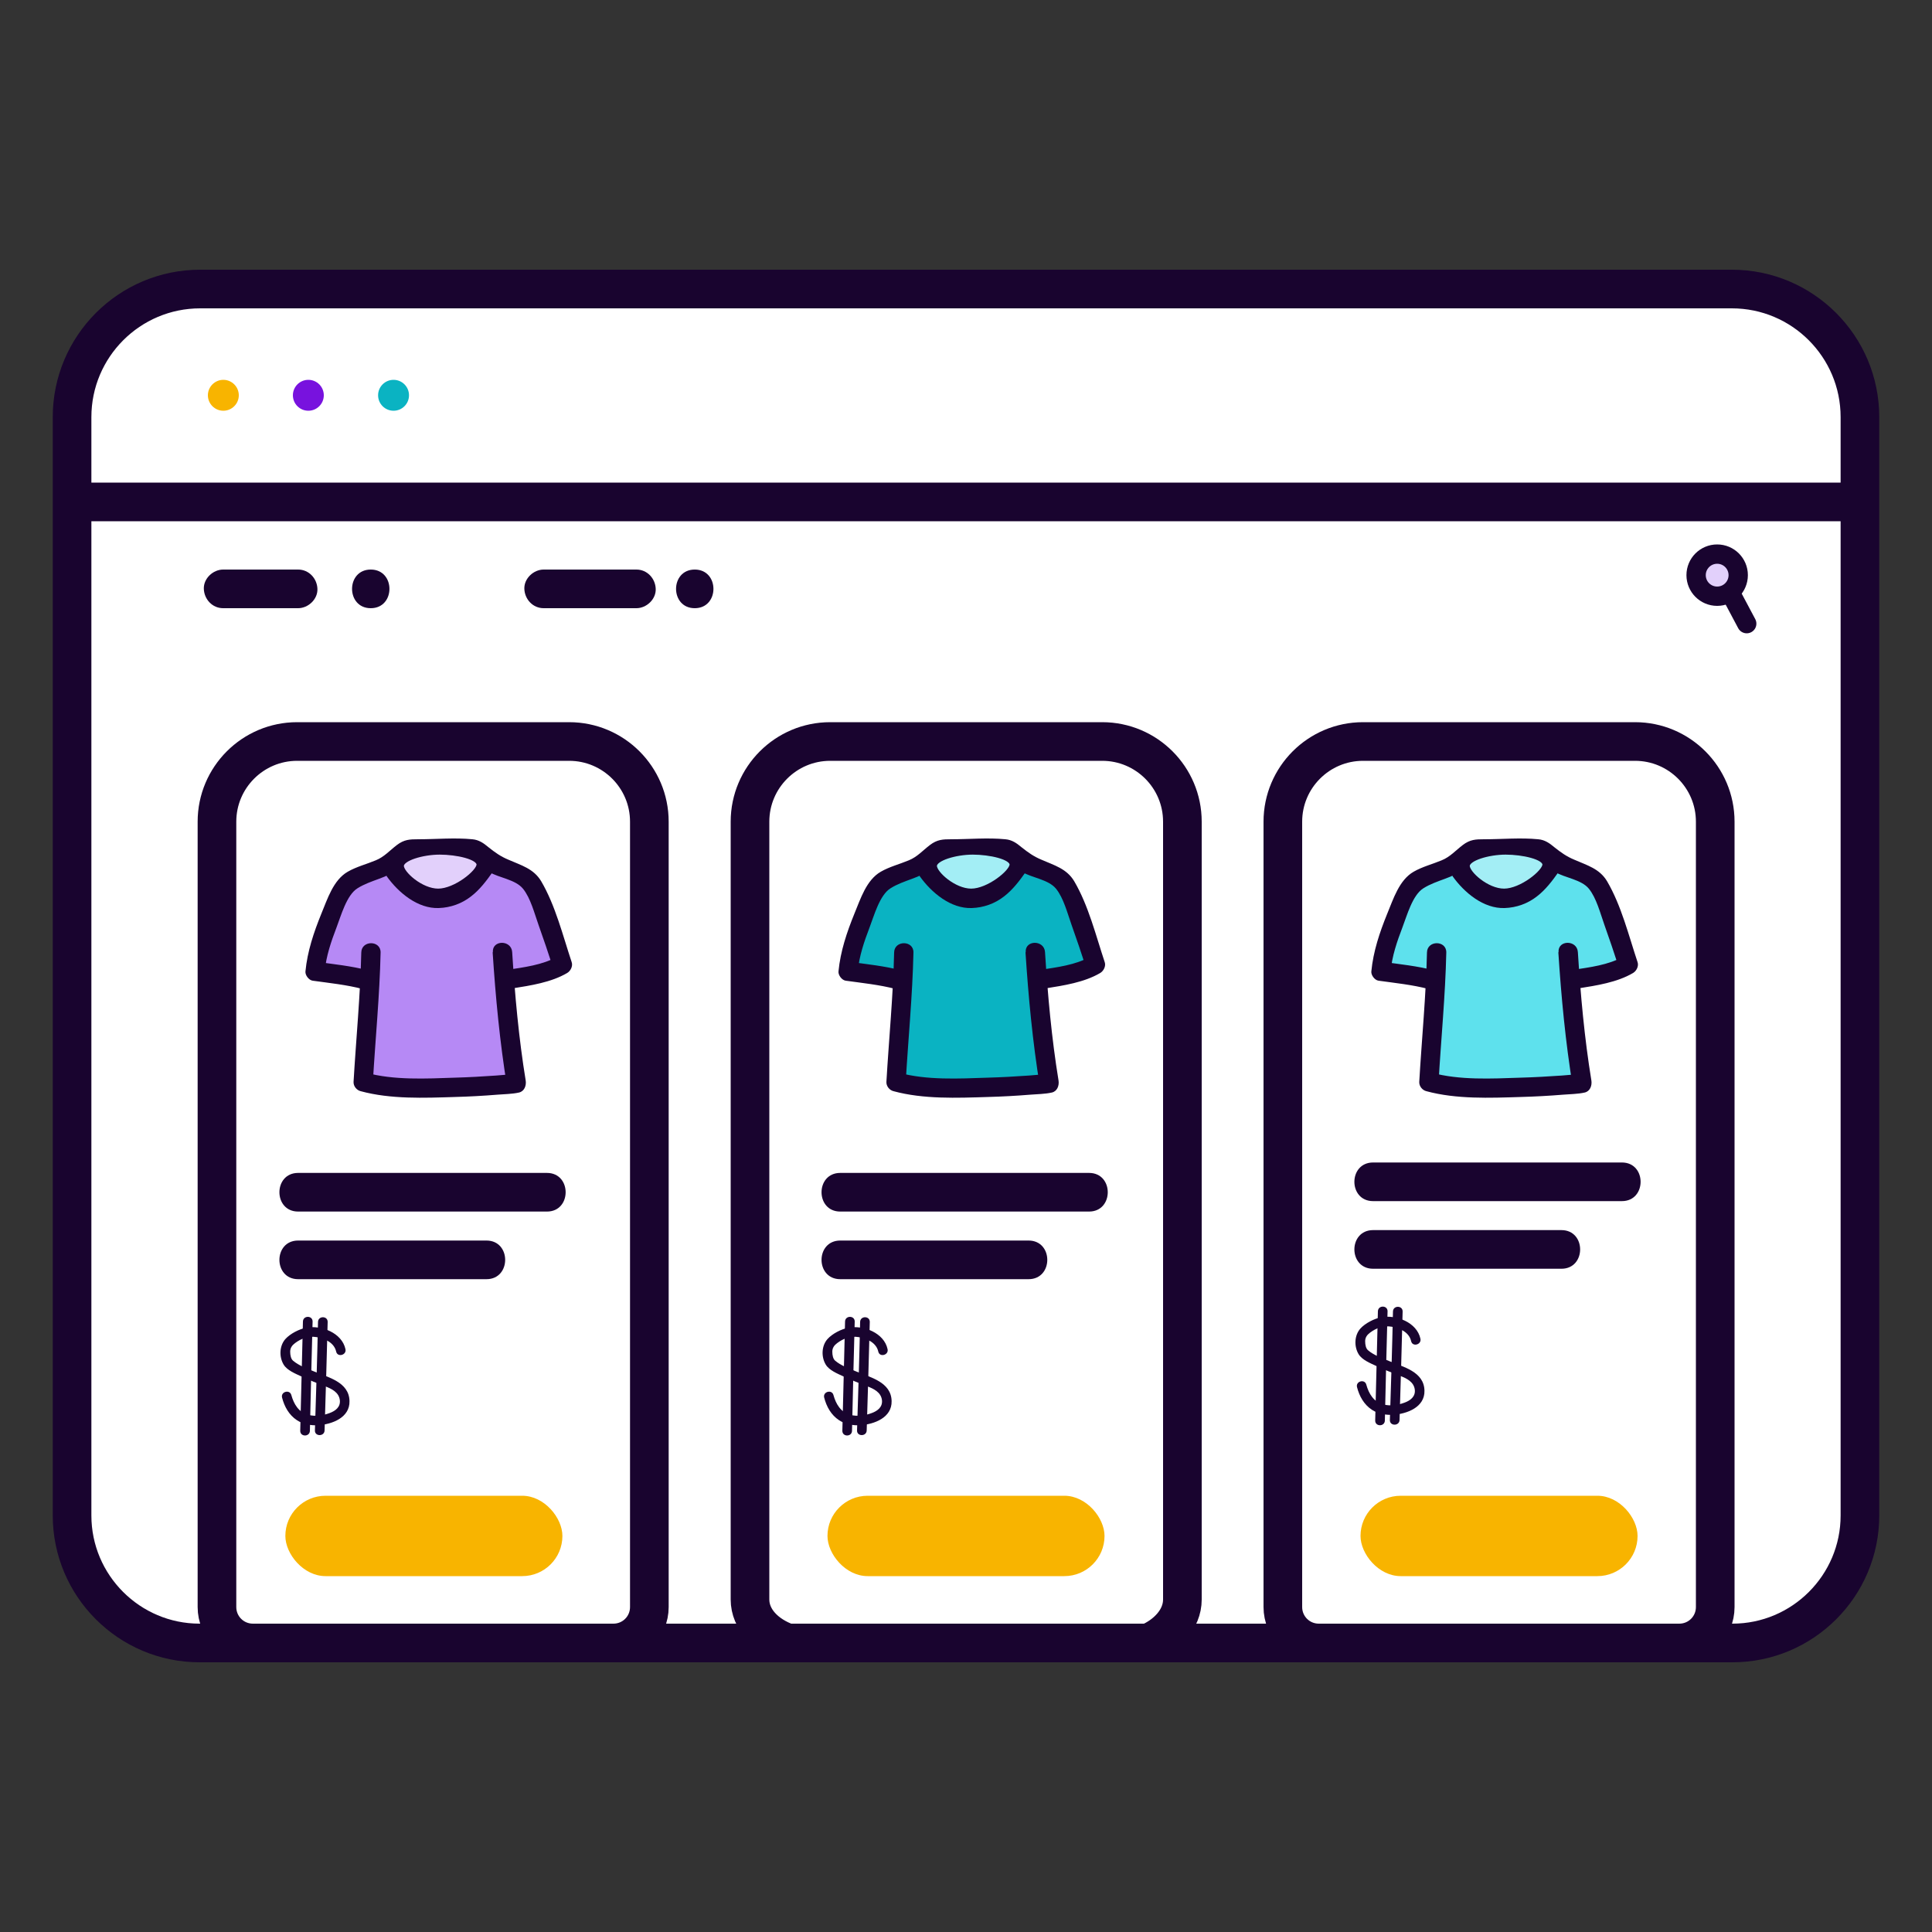
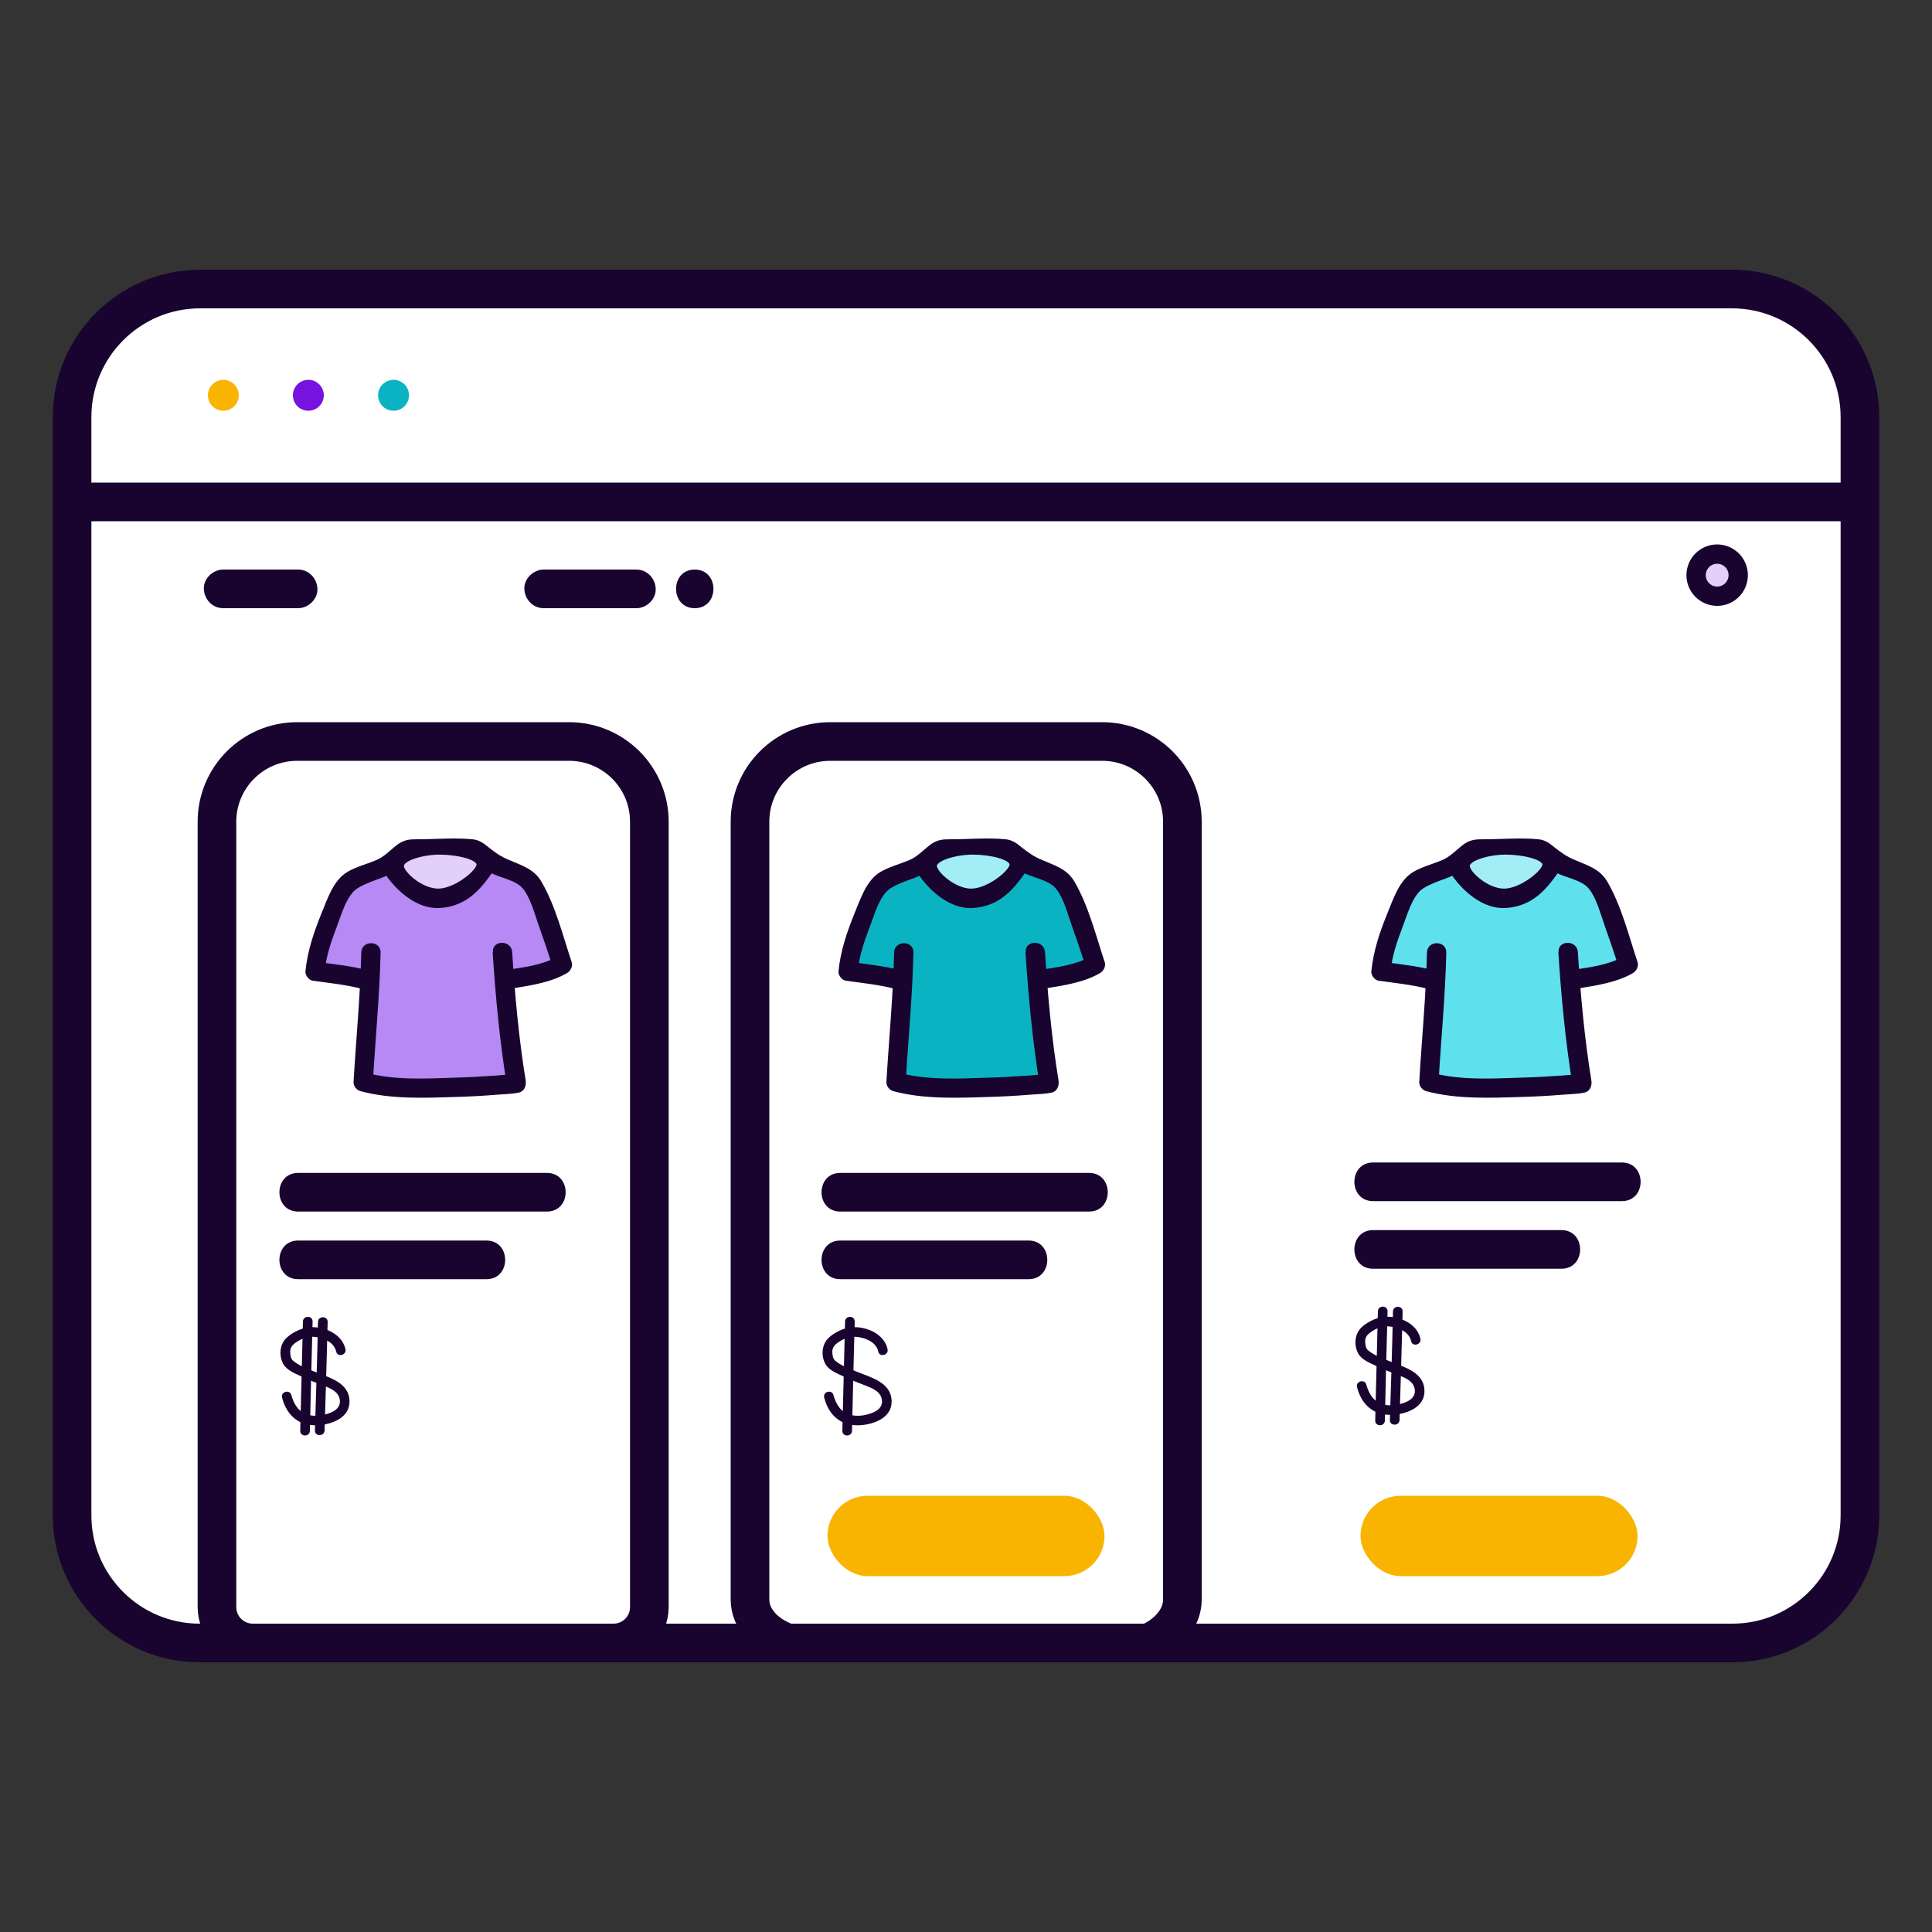
<svg xmlns="http://www.w3.org/2000/svg" id="Capa_1" data-name="Capa 1" viewBox="0 0 100 100">
  <rect x="0" y="0" width="100" height="100" fill="#333333" stroke="none" />
  <defs>
    <style>
      .cls-1 {
        fill: #f8b400;
      }

      .cls-2, .cls-3 {
        fill: #fff;
      }

      .cls-4 {
        fill: #b689f5;
      }

      .cls-5, .cls-6, .cls-7, .cls-8 {
        fill: #e2d0fb;
      }

      .cls-9 {
        fill: #19042f;
      }

      .cls-10 {
        fill: #0ab3c2;
      }

      .cls-11 {
        fill: #5ee1ed;
      }

      .cls-12 {
        fill: #7812de;
      }

      .cls-3, .cls-6 {
        stroke-width: 2px;
      }

      .cls-3, .cls-6, .cls-13, .cls-7, .cls-14, .cls-8 {
        stroke: #19042f;
        stroke-miterlimit: 10;
      }

      .cls-13 {
        fill: none;
        stroke-linecap: round;
      }

      .cls-7, .cls-14 {
        stroke-width: .25px;
      }

      .cls-14 {
        fill: #a3eef5;
      }
    </style>
  </defs>
  <g>
    <path class="cls-3" d="m10.36,14.96h79.28c3.66,0,6.63,2.97,6.63,6.63v56.85c0,3.64-2.96,6.6-6.6,6.6H10.33c-3.64,0-6.6-2.96-6.6-6.6V21.59c0-3.66,2.97-6.63,6.63-6.63Z" />
    <line class="cls-6" x1="96.27" y1="25.98" x2="3.73" y2="25.98" />
    <g>
      <circle class="cls-8" cx="88.88" cy="29.77" r="1.09" />
-       <line class="cls-13" x1="89.65" y1="30.85" x2="90.41" y2="32.28" />
    </g>
    <circle class="cls-10" cx="20.37" cy="20.46" r=".8" />
    <circle class="cls-12" cx="15.96" cy="20.46" r=".8" />
    <path class="cls-1" d="m12.36,20.46c0,.44-.36.8-.8.8s-.8-.36-.8-.8.36-.8.8-.8.8.36.8.8Z" />
  </g>
  <g>
-     <path class="cls-3" d="m86.91,85.04h-18.65c-1.03,0-1.86-.83-1.86-1.86v-40.65c0-2.29,1.86-4.15,4.15-4.15h14.08c2.29,0,4.15,1.86,4.15,4.15v40.65c0,1.03-.83,1.86-1.86,1.86Z" />
    <g>
      <g>
        <path class="cls-11" d="m74.07,50.7c-.53-.15-2.59-.43-2.59-.43.1-1.27.89-3.2,1.51-4.34.25-.46,1.11-.65,1.98-1.01.54-.22.98-.87,1.38-.98h3.27c.37.04.73.63,1.35.88.51.21,1.21.52,1.41.61.12.05.2.17.27.28.47.66,1.25,3.09,1.63,4.22-.64.41-2.72.74-2.72.74" />
        <path class="cls-9" d="m74.2,50.22c-.84-.22-1.73-.31-2.59-.43l.37.48c.07-.78.33-1.54.61-2.27.23-.6.52-1.67,1.08-2.02.71-.45,1.54-.51,2.2-1.07.41-.34.4-.47.9-.47.89,0,1.79-.06,2.68,0,.33.02.65.47,1.03.69.52.31,1.37.39,1.76.87s.59,1.27.8,1.86c.26.73.51,1.47.75,2.21l.23-.56c-.75.44-1.76.56-2.6.69-.63.1-.36,1.07.27.96.94-.15,2.01-.31,2.84-.8.18-.11.3-.36.23-.56-.46-1.38-.84-2.93-1.58-4.19-.39-.65-1.03-.82-1.69-1.11-.41-.17-.7-.38-1.04-.65-.25-.21-.49-.38-.83-.41-.91-.09-1.88,0-2.8,0-.44,0-.73.01-1.11.3s-.65.61-1.09.79c-.48.2-1,.33-1.45.59-.75.43-1.05,1.41-1.37,2.18-.39.96-.72,1.94-.82,2.98-.02.19.17.45.37.48.86.12,1.75.21,2.59.43.62.16.89-.8.27-.96h0Z" />
      </g>
      <g>
        <path class="cls-11" d="m81.16,49.3s.25,3.91.72,6.78c-.11.03-5.74.54-7.92-.08.16-2.8.34-3.75.4-6.7" />
        <path class="cls-9" d="m80.66,49.3c.15,2.31.37,4.63.74,6.91l.35-.62c.23-.05-.1,0-.19.02-.24.02-.48.04-.72.06-.71.05-1.43.09-2.14.11-1.5.05-3.14.14-4.61-.26l.37.48c.13-2.24.35-4.46.4-6.7.01-.64-.99-.64-1,0-.05,2.24-.27,4.47-.4,6.7-.01.22.16.43.37.48,1.55.42,3.28.35,4.87.3.74-.02,1.47-.06,2.21-.12.36-.03.75-.03,1.11-.11.28-.06.39-.36.35-.62-.36-2.2-.56-4.43-.7-6.65-.04-.64-1.04-.64-1,0h0Z" />
      </g>
    </g>
    <g>
      <path class="cls-5" d="m75.62,45.11c.33.48,1.01,1.05,1.55,1.28.45.19,1.08.15,1.69-.13.53-.25,1.03-.88,1.37-1.36" />
      <path class="cls-9" d="m75.19,45.36c.6.84,1.6,1.68,2.69,1.64.61-.02,1.2-.23,1.68-.61.44-.34.78-.79,1.1-1.24.16-.22.04-.56-.18-.68-.25-.15-.53-.04-.68.18-.47.66-1.04,1.33-1.92,1.36-.71.03-1.43-.59-1.82-1.14-.16-.22-.44-.32-.68-.18-.22.13-.34.46-.18.68h0Z" />
    </g>
    <path class="cls-14" d="m79.96,44.75c0,.39-1.22,1.37-2.11,1.37s-1.9-.91-1.9-1.3,1.09-.71,1.98-.71,2.03.25,2.03.64Z" />
  </g>
  <g>
    <path class="cls-3" d="m59.42,85.04h-18.65c-1.12-.39-1.95-1.22-1.95-2.25v-40.26c0-2.29,1.86-4.15,4.15-4.15h14.08c2.29,0,4.15,1.86,4.15,4.15v40.26c0,1.03-.83,1.86-1.77,2.25Z" />
    <g>
      <g>
        <path class="cls-10" d="m46.48,50.7c-.53-.15-2.59-.43-2.59-.43.1-1.27.89-3.2,1.51-4.34.25-.46,1.11-.65,1.98-1.01.54-.22.98-.87,1.38-.98h3.27c.37.04.73.63,1.35.88.51.21,1.21.52,1.41.61.12.05.2.17.27.28.47.66,1.25,3.09,1.63,4.22-.64.41-2.72.74-2.72.74" />
        <path class="cls-9" d="m46.62,50.22c-.84-.22-1.73-.31-2.59-.43l.37.48c.07-.78.33-1.54.61-2.27.23-.6.52-1.67,1.08-2.02.71-.45,1.54-.51,2.2-1.07.41-.34.4-.47.9-.47.89,0,1.79-.06,2.68,0,.33.02.65.47,1.03.69.52.31,1.37.39,1.76.87s.59,1.27.8,1.86c.26.73.51,1.47.75,2.21l.23-.56c-.75.44-1.76.56-2.6.69-.63.1-.36,1.07.27.96.94-.15,2.01-.31,2.84-.8.18-.11.3-.36.23-.56-.46-1.38-.84-2.93-1.58-4.19-.39-.65-1.03-.82-1.69-1.11-.41-.17-.7-.38-1.04-.65-.25-.21-.49-.38-.83-.41-.91-.09-1.88,0-2.8,0-.44,0-.73.01-1.11.3s-.65.61-1.09.79c-.48.2-1,.33-1.45.59-.75.43-1.05,1.41-1.37,2.18-.39.96-.72,1.94-.82,2.98-.02.19.17.45.37.48.86.12,1.75.21,2.59.43.62.16.89-.8.27-.96h0Z" />
      </g>
      <g>
        <path class="cls-10" d="m53.58,49.3s.25,3.91.72,6.78c-.11.03-5.74.54-7.92-.08.16-2.8.34-3.75.4-6.7" />
        <path class="cls-9" d="m53.08,49.3c.15,2.31.37,4.63.74,6.91l.35-.62c.23-.05-.1,0-.19.02-.24.02-.48.04-.72.06-.71.05-1.43.09-2.14.11-1.5.05-3.14.14-4.61-.26l.37.48c.13-2.24.35-4.46.4-6.7.01-.64-.99-.64-1,0-.05,2.24-.27,4.47-.4,6.7-.01.22.16.43.37.48,1.55.42,3.28.35,4.87.3.74-.02,1.47-.06,2.21-.12.36-.03.75-.03,1.11-.11.28-.06.39-.36.35-.62-.36-2.2-.56-4.43-.7-6.65-.04-.64-1.04-.64-1,0h0Z" />
      </g>
    </g>
    <g>
      <path class="cls-5" d="m48.04,45.11c.33.48,1.01,1.05,1.55,1.28.45.19,1.08.15,1.69-.13.53-.25,1.03-.88,1.37-1.36" />
      <path class="cls-9" d="m47.61,45.36c.6.84,1.6,1.68,2.69,1.64.61-.02,1.2-.23,1.68-.61.44-.34.78-.79,1.1-1.24.16-.22.04-.56-.18-.68-.25-.15-.53-.04-.68.18-.47.66-1.04,1.33-1.92,1.36-.71.03-1.43-.59-1.82-1.14-.16-.22-.44-.32-.68-.18-.22.13-.34.46-.18.68h0Z" />
    </g>
    <path class="cls-14" d="m52.38,44.75c0,.39-1.22,1.37-2.11,1.37s-1.9-.91-1.9-1.3,1.09-.71,1.98-.71,2.03.25,2.03.64Z" />
  </g>
  <g>
    <path class="cls-3" d="m31.74,85.04H13.09c-1.03,0-1.86-.83-1.86-1.86v-40.65c0-2.29,1.86-4.15,4.15-4.15h14.08c2.29,0,4.15,1.86,4.15,4.15v40.65c0,1.03-.83,1.86-1.86,1.86Z" />
    <g>
      <g>
        <path class="cls-4" d="m18.9,50.7c-.53-.15-2.59-.43-2.59-.43.1-1.27.89-3.2,1.51-4.34.25-.46,1.11-.65,1.98-1.01.54-.22.98-.87,1.38-.98h3.27c.37.04.73.63,1.35.88.51.21,1.21.52,1.41.61.12.05.2.17.27.28.47.66,1.25,3.09,1.63,4.22-.64.41-2.72.74-2.72.74" />
        <path class="cls-9" d="m19.03,50.22c-.84-.22-1.73-.31-2.59-.43l.37.48c.07-.78.33-1.54.61-2.27.23-.6.52-1.67,1.08-2.02.71-.45,1.54-.51,2.2-1.07.41-.34.4-.47.9-.47.89,0,1.79-.06,2.68,0,.33.02.65.47,1.03.69.52.31,1.37.39,1.76.87s.59,1.27.8,1.86c.26.73.51,1.47.75,2.21l.23-.56c-.75.44-1.76.56-2.6.69-.63.1-.36,1.07.27.96.94-.15,2.01-.31,2.84-.8.18-.11.3-.36.23-.56-.46-1.38-.84-2.93-1.58-4.19-.39-.65-1.03-.82-1.69-1.11-.41-.17-.7-.38-1.04-.65-.25-.21-.49-.38-.83-.41-.91-.09-1.88,0-2.8,0-.44,0-.73.01-1.11.3s-.65.61-1.09.79c-.48.2-1,.33-1.45.59-.75.43-1.05,1.41-1.37,2.18-.39.96-.72,1.94-.82,2.98-.02.19.17.45.37.48.86.12,1.75.21,2.59.43.62.16.89-.8.27-.96h0Z" />
      </g>
      <g>
        <path class="cls-4" d="m26,49.3s.25,3.91.72,6.78c-.11.03-5.74.54-7.92-.08.16-2.8.34-3.75.4-6.7" />
        <path class="cls-9" d="m25.5,49.3c.15,2.31.37,4.63.74,6.91l.35-.62c.23-.05-.1,0-.19.02-.24.02-.48.04-.72.06-.71.05-1.43.09-2.14.11-1.5.05-3.14.14-4.61-.26l.37.48c.13-2.24.35-4.46.4-6.7.01-.64-.99-.64-1,0-.05,2.24-.27,4.47-.4,6.7-.01.22.16.43.37.48,1.55.42,3.28.35,4.87.3.74-.02,1.47-.06,2.21-.12.36-.03.75-.03,1.11-.11.28-.06.39-.36.35-.62-.36-2.2-.56-4.43-.7-6.65-.04-.64-1.04-.64-1,0h0Z" />
      </g>
    </g>
    <g>
      <path class="cls-5" d="m20.45,45.11c.33.48,1.01,1.05,1.55,1.28.45.19,1.08.15,1.69-.13.53-.25,1.03-.88,1.37-1.36" />
      <path class="cls-9" d="m20.02,45.36c.6.84,1.6,1.68,2.69,1.64.61-.02,1.2-.23,1.68-.61.44-.34.78-.79,1.1-1.24.16-.22.04-.56-.18-.68-.25-.15-.53-.04-.68.18-.47.66-1.04,1.33-1.92,1.36-.71.03-1.43-.59-1.82-1.14-.16-.22-.44-.32-.68-.18-.22.13-.34.46-.18.68h0Z" />
    </g>
    <path class="cls-7" d="m24.79,44.75c0,.39-1.22,1.37-2.11,1.37s-1.9-.91-1.9-1.3,1.09-.71,1.98-.71,2.03.25,2.03.64Z" />
  </g>
  <g>
    <path class="cls-2" d="m11.55,30.48c1.29,0,2.58,0,3.88,0" />
    <path class="cls-9" d="m11.55,31.48c1.29,0,2.58,0,3.88,0,.52,0,1.02-.46,1-1s-.44-1-1-1c-1.29,0-2.58,0-3.88,0-.52,0-1.02.46-1,1s.44,1,1,1h0Z" />
  </g>
-   <path class="cls-9" d="m19.19,31.48c1.29,0,1.29-2,0-2s-1.29,2,0,2h0Z" />
  <g>
    <path class="cls-2" d="m28.14,30.48c1.6,0,3.2,0,4.8,0" />
    <path class="cls-9" d="m28.14,31.48c1.6,0,3.2,0,4.8,0,.52,0,1.02-.46,1-1s-.44-1-1-1c-1.6,0-3.2,0-4.8,0-.52,0-1.02.46-1,1s.44,1,1,1h0Z" />
  </g>
  <path class="cls-9" d="m35.96,31.48c1.29,0,1.29-2,0-2s-1.29,2,0,2h0Z" />
  <g>
    <g>
      <path class="cls-2" d="m15.43,61.71c1.29,0,11.58,0,12.88,0" />
      <path class="cls-9" d="m15.43,62.71c4.29,0,8.58,0,12.88,0,1.29,0,1.29-2,0-2-4.29,0-8.58,0-12.88,0-1.29,0-1.29,2,0,2h0Z" />
    </g>
    <g>
      <path class="cls-2" d="m15.43,65.21c1.29,0,8.46,0,9.75,0" />
      <path class="cls-9" d="m15.43,66.21c3.25,0,6.5,0,9.75,0,1.29,0,1.29-2,0-2-3.25,0-6.5,0-9.75,0-1.29,0-1.29,2,0,2h0Z" />
    </g>
    <g>
      <path class="cls-9" d="m17.88,69.83c-.18-.84-1.24-1.25-2.02-1.11-.37.07-.84.31-1.09.59-.31.35-.33.92-.09,1.32.18.3.61.47.91.61.4.19.82.35,1.23.51.34.13.72.31.77.72.04.36-.23.56-.53.67-.35.13-.74.19-1.11.09-.49-.13-.74-.55-.87-1.02-.08-.31-.56-.18-.48.13.12.47.36.9.77,1.17.32.21.72.28,1.1.26.72-.05,1.64-.39,1.62-1.25-.02-.99-1.11-1.23-1.85-1.54-.36-.15-.78-.3-1.07-.55-.11-.09-.15-.28-.15-.47s.1-.33.25-.44c.33-.25.71-.38,1.12-.31.43.07.91.29,1.01.75.07.31.55.18.48-.13h0Z" />
      <path class="cls-9" d="m15.68,68.4c-.05,1.89-.09,3.78-.14,5.66,0,.32.49.32.5,0,.04-1.89.09-3.78.14-5.66,0-.32-.49-.32-.5,0h0Z" />
      <path class="cls-9" d="m16.46,68.42c-.04,1.87-.1,3.74-.16,5.62-.01.32.49.32.5,0,.06-1.87.11-3.74.16-5.62,0-.32-.49-.32-.5,0h0Z" />
    </g>
  </g>
-   <rect class="cls-1" x="14.77" y="77.42" width="14.34" height="4.16" rx="2.08" ry="2.08" />
  <rect class="cls-1" x="42.83" y="77.42" width="14.34" height="4.16" rx="2.08" ry="2.08" />
  <rect class="cls-1" x="70.42" y="77.42" width="14.34" height="4.16" rx="2.08" ry="2.08" />
  <g>
    <g>
      <path class="cls-2" d="m43.49,61.71c1.29,0,11.58,0,12.88,0" />
      <path class="cls-9" d="m43.49,62.71c4.29,0,8.58,0,12.88,0,1.29,0,1.29-2,0-2-4.29,0-8.58,0-12.88,0-1.29,0-1.29,2,0,2h0Z" />
    </g>
    <g>
      <path class="cls-2" d="m43.49,65.21c1.29,0,8.46,0,9.75,0" />
      <path class="cls-9" d="m43.49,66.21c3.25,0,6.5,0,9.75,0,1.29,0,1.29-2,0-2-3.25,0-6.5,0-9.75,0-1.29,0-1.29,2,0,2h0Z" />
    </g>
    <g>
      <path class="cls-9" d="m45.94,69.83c-.18-.84-1.24-1.25-2.02-1.11-.37.07-.84.31-1.09.59-.31.35-.33.92-.09,1.32.18.3.61.47.91.61.4.19.82.35,1.23.51.34.13.72.31.77.72.04.36-.23.56-.53.67-.35.13-.74.19-1.11.09-.49-.13-.74-.55-.87-1.02-.08-.31-.56-.18-.48.13.12.47.36.9.77,1.17.32.21.72.28,1.1.26.72-.05,1.64-.39,1.62-1.25-.02-.99-1.11-1.23-1.85-1.54-.36-.15-.78-.3-1.07-.55-.11-.09-.15-.28-.15-.47s.1-.33.25-.44c.33-.25.71-.38,1.12-.31.43.07.91.29,1.01.75.07.31.55.18.48-.13h0Z" />
      <path class="cls-9" d="m43.74,68.4c-.05,1.89-.09,3.78-.14,5.66,0,.32.49.32.5,0,.04-1.89.09-3.78.14-5.66,0-.32-.49-.32-.5,0h0Z" />
-       <path class="cls-9" d="m44.52,68.42c-.04,1.87-.1,3.74-.16,5.62-.01.32.49.32.5,0,.06-1.87.11-3.74.16-5.62,0-.32-.49-.32-.5,0h0Z" />
    </g>
  </g>
  <g>
    <g>
      <path class="cls-2" d="m71.07,61.17c1.29,0,11.58,0,12.88,0" />
      <path class="cls-9" d="m71.07,62.17c4.29,0,8.58,0,12.88,0,1.29,0,1.29-2,0-2-4.29,0-8.58,0-12.88,0-1.29,0-1.29,2,0,2h0Z" />
    </g>
    <g>
      <path class="cls-2" d="m71.07,64.67c1.29,0,8.46,0,9.75,0" />
      <path class="cls-9" d="m71.07,65.67c3.25,0,6.5,0,9.75,0,1.29,0,1.29-2,0-2-3.25,0-6.5,0-9.75,0-1.29,0-1.29,2,0,2h0Z" />
    </g>
    <g>
      <path class="cls-9" d="m73.52,69.29c-.18-.84-1.24-1.25-2.02-1.11-.37.07-.84.31-1.09.59-.31.35-.33.92-.09,1.32.18.3.61.47.91.61.4.19.82.35,1.23.51.34.13.72.31.77.72.04.36-.23.56-.53.67-.35.13-.74.19-1.11.09-.49-.13-.74-.55-.87-1.02-.08-.31-.56-.18-.48.13.12.47.36.9.77,1.17.32.21.72.28,1.1.26.72-.05,1.64-.39,1.62-1.25-.02-.99-1.11-1.23-1.85-1.54-.36-.15-.78-.3-1.07-.55-.11-.09-.15-.28-.15-.47s.1-.33.25-.44c.33-.25.71-.38,1.12-.31.43.07.91.29,1.01.75.07.31.55.18.48-.13h0Z" />
      <path class="cls-9" d="m71.32,67.87c-.05,1.89-.09,3.78-.14,5.66,0,.32.49.32.5,0,.04-1.89.09-3.78.14-5.66,0-.32-.49-.32-.5,0h0Z" />
      <path class="cls-9" d="m72.1,67.88c-.04,1.87-.1,3.74-.16,5.62-.01.32.49.32.5,0,.06-1.87.11-3.74.16-5.62,0-.32-.49-.32-.5,0h0Z" />
    </g>
  </g>
</svg>